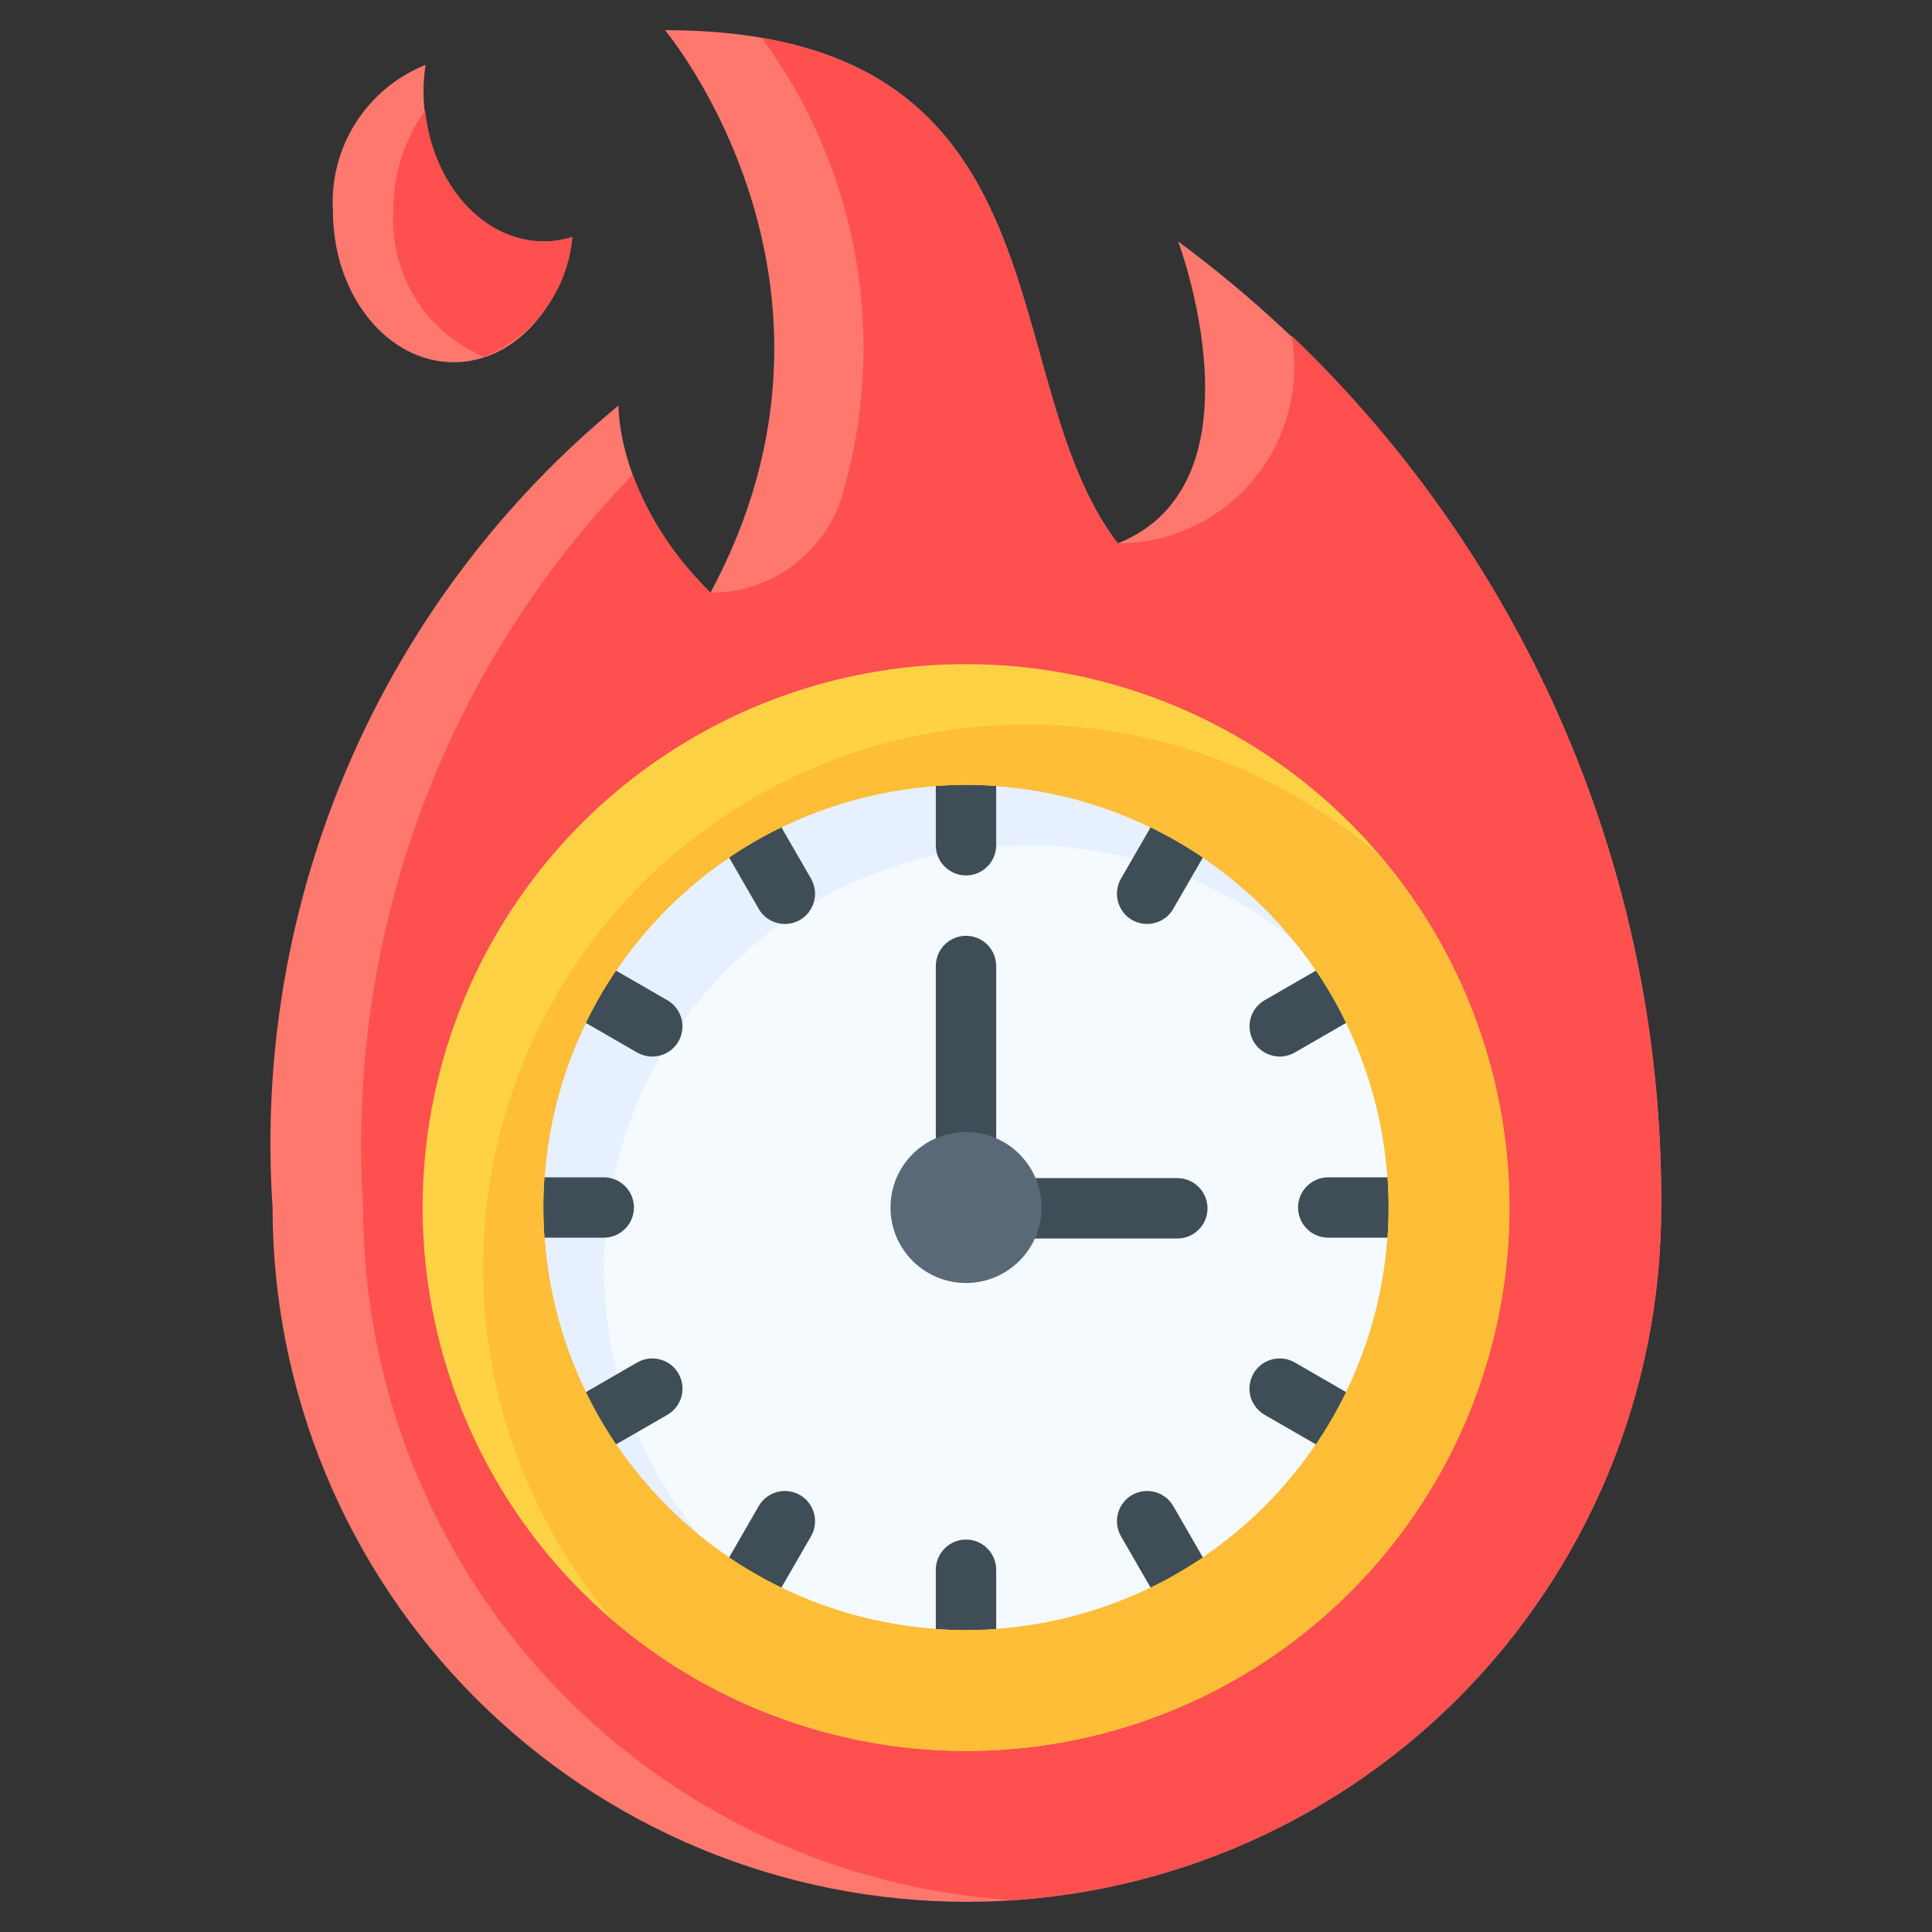
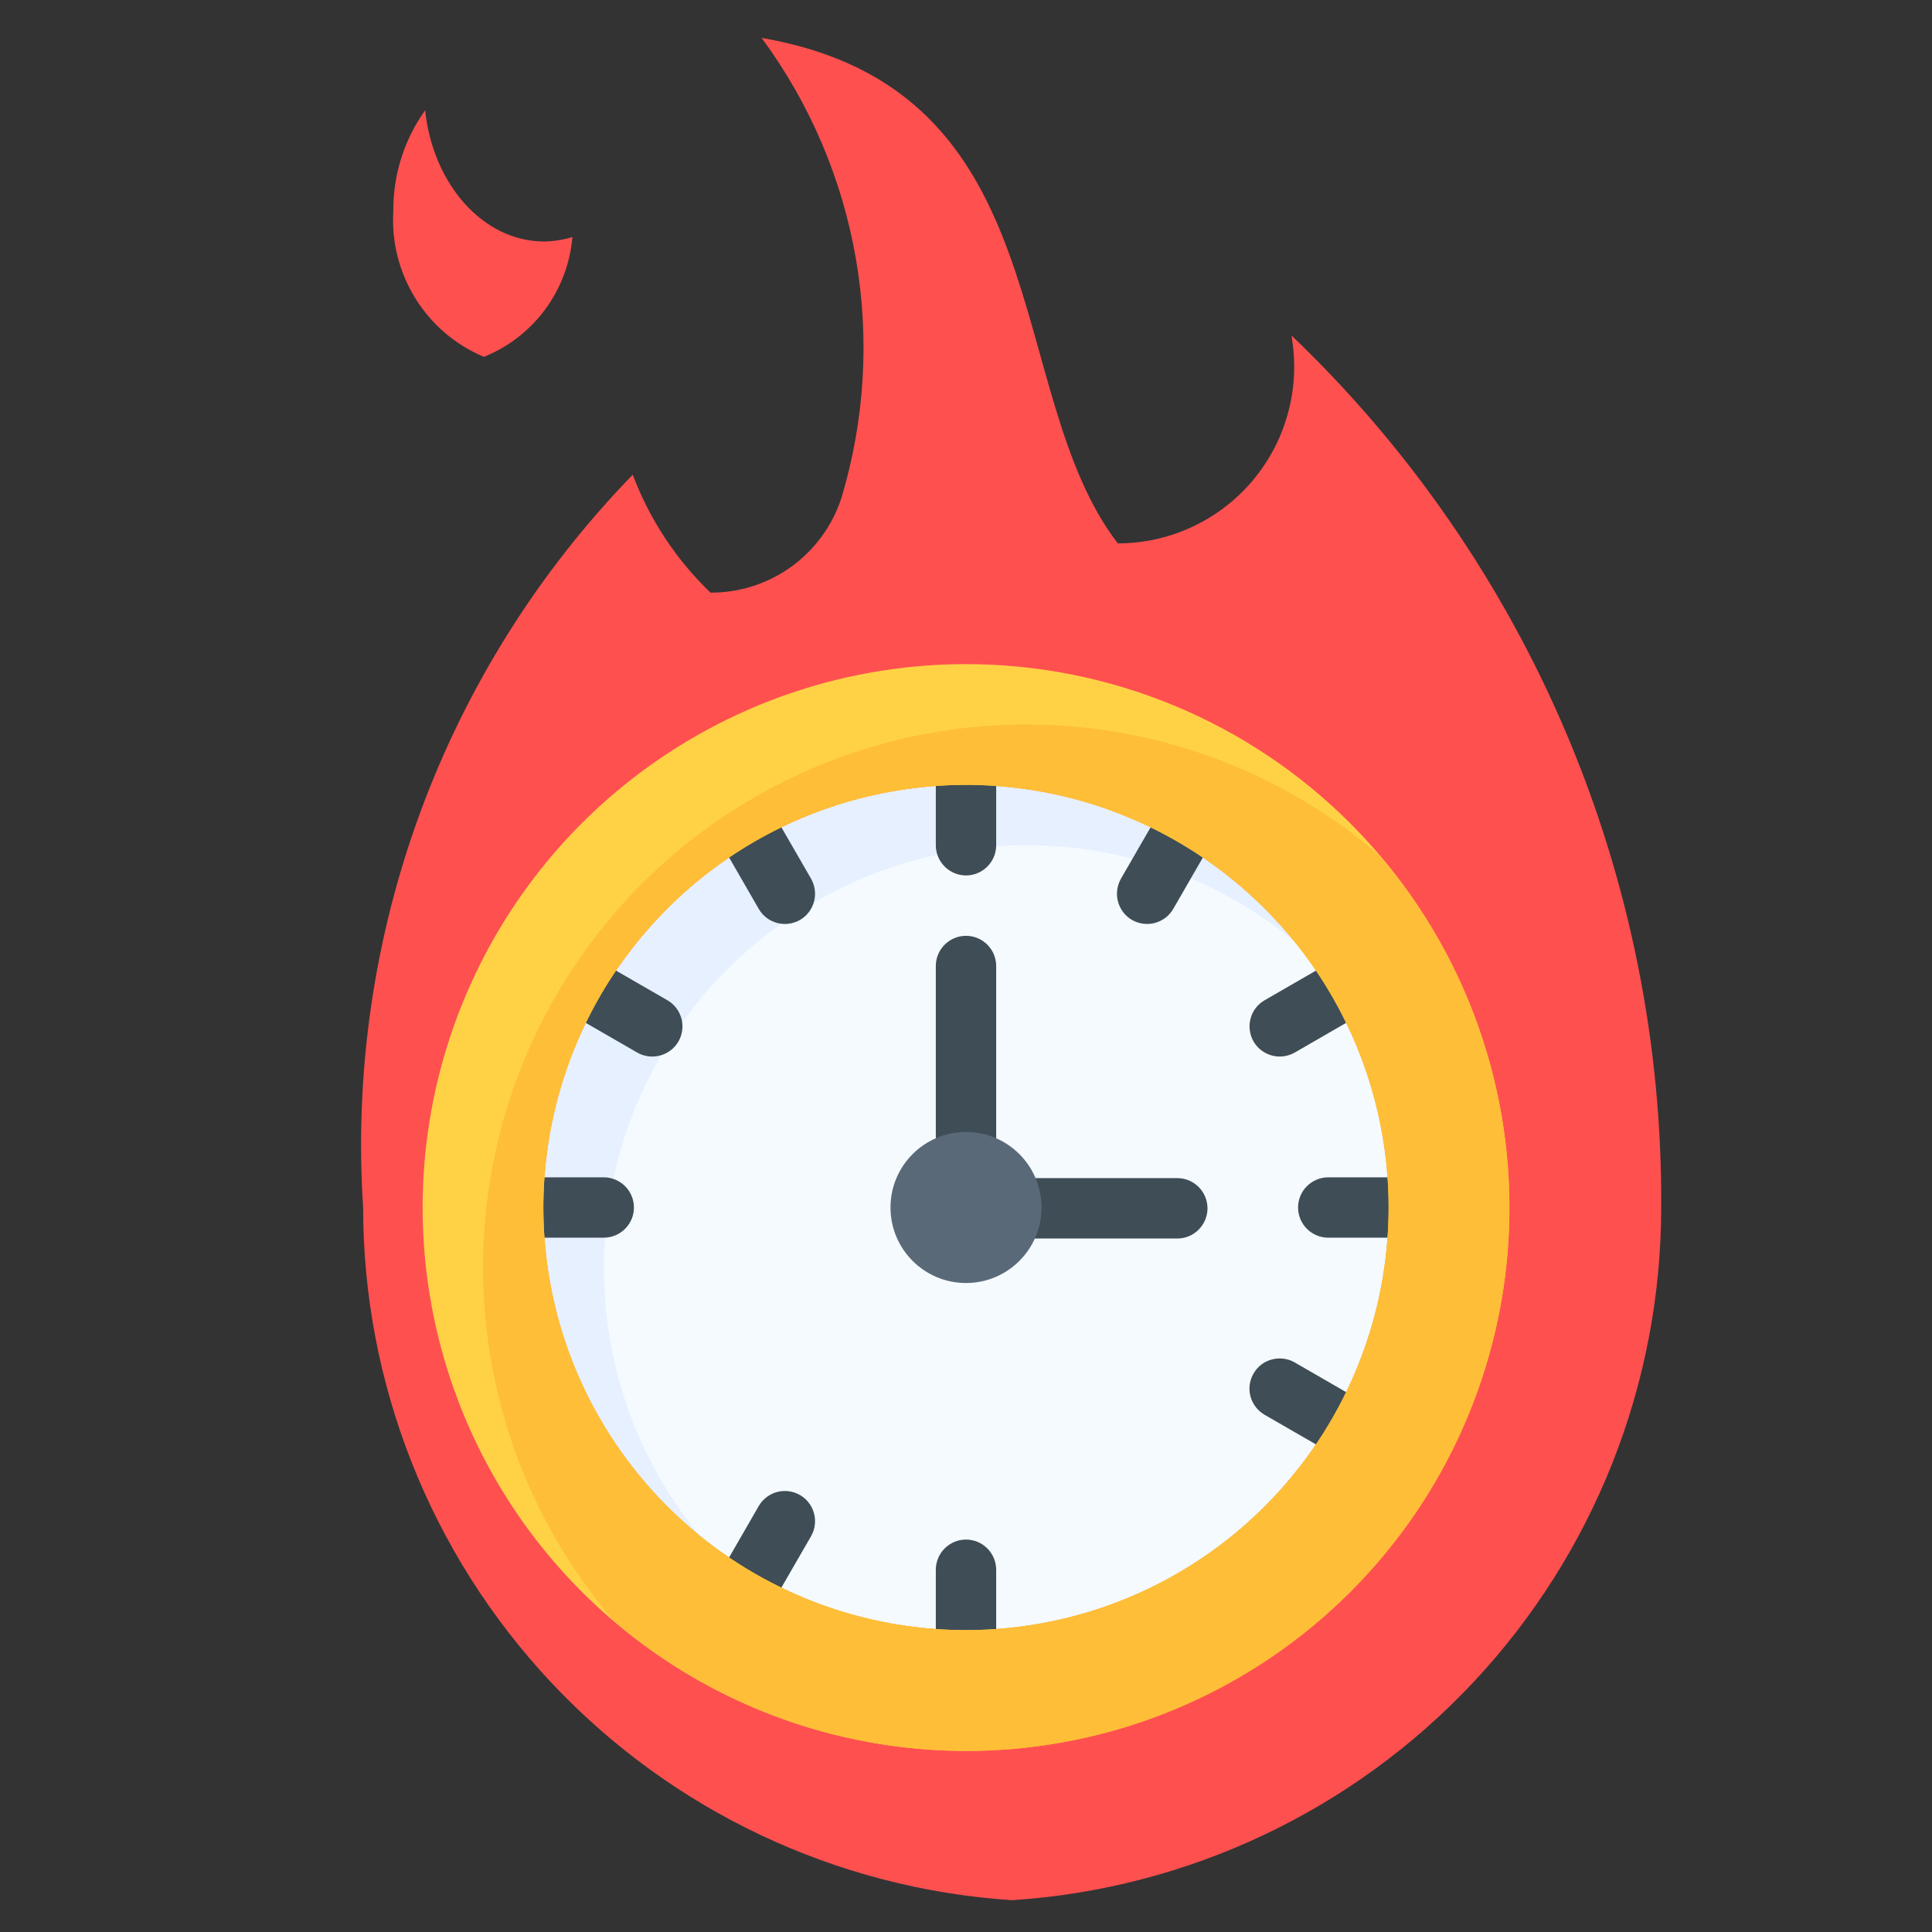
<svg xmlns="http://www.w3.org/2000/svg" width="24" height="24" viewBox="0 0 24 24" fill="none">
  <rect x="0" y="0" width="24" height="24" fill="#333333" stroke="none" />
-   <path d="M14.636 3C14.636 3 15.761 6 13.886 6.75C12.303 4.694 13.366 0.375 8.261 0.375C8.261 0.375 10.894 3.515 8.826 7.362C7.649 6.2 7.684 5.037 7.684 5.037C6.227 6.237 5.077 7.766 4.33 9.499C3.583 11.232 3.259 13.117 3.386 15C3.386 17.288 4.294 19.481 5.912 21.099C7.529 22.716 9.723 23.625 12.011 23.625C14.298 23.625 16.492 22.716 18.11 21.099C19.727 19.481 20.636 17.288 20.636 15C20.653 12.668 20.118 10.366 19.075 8.28C18.033 6.195 16.511 4.385 14.636 3Z" fill="#FF786E" />
  <path d="M12.573 23.605C14.758 23.462 16.808 22.493 18.305 20.895C19.802 19.297 20.635 17.19 20.636 15C20.648 12.977 20.247 10.973 19.458 9.111C18.668 7.248 17.507 5.567 16.045 4.169C16.051 4.211 16.056 4.255 16.062 4.298C16.098 4.606 16.069 4.918 15.976 5.213C15.884 5.509 15.729 5.781 15.524 6.013C15.319 6.244 15.066 6.43 14.784 6.557C14.502 6.684 14.195 6.75 13.886 6.75C12.442 4.875 13.2 1.114 9.461 0.471C10.059 1.281 10.46 2.22 10.632 3.212C10.804 4.204 10.742 5.223 10.452 6.187C10.34 6.53 10.123 6.828 9.83 7.04C9.538 7.251 9.186 7.364 8.826 7.362C8.399 6.952 8.069 6.451 7.86 5.897C6.696 7.096 5.797 8.525 5.22 10.093C4.644 11.661 4.402 13.333 4.511 15C4.511 17.19 5.345 19.297 6.842 20.895C8.339 22.493 10.388 23.462 12.573 23.605Z" fill="#FF5050" />
-   <path d="M6.761 3C5.933 3 5.261 2.16 5.261 1.125C5.262 1.018 5.271 0.912 5.286 0.806C4.928 0.95 4.623 1.203 4.417 1.529C4.21 1.856 4.112 2.239 4.136 2.625C4.136 3.66 4.808 4.5 5.636 4.5C6.377 4.5 6.989 3.825 7.11 2.944C6.997 2.979 6.88 2.998 6.761 3Z" fill="#FF786E" />
  <path d="M5.281 1.37C5.02 1.736 4.882 2.175 4.886 2.625C4.863 3.006 4.96 3.384 5.161 3.708C5.362 4.032 5.659 4.285 6.011 4.433C6.314 4.311 6.578 4.107 6.772 3.844C6.966 3.581 7.083 3.269 7.111 2.944C6.997 2.979 6.88 2.998 6.761 3C6 3 5.378 2.287 5.281 1.37Z" fill="#FF5050" />
  <path d="M12 20.25C14.899 20.25 17.25 17.899 17.25 15C17.25 12.101 14.899 9.75 12 9.75C9.101 9.75 6.75 12.101 6.75 15C6.75 17.899 9.101 20.25 12 20.25Z" fill="#E6F0FF" />
  <path d="M12.75 10.5C11.757 10.5 10.784 10.782 9.945 11.313C9.106 11.843 8.434 12.601 8.008 13.498C7.583 14.395 7.42 15.394 7.539 16.38C7.658 17.366 8.054 18.298 8.682 19.067C9.69 19.888 10.966 20.306 12.264 20.24C13.562 20.174 14.79 19.629 15.709 18.71C16.628 17.791 17.174 16.564 17.241 15.266C17.307 13.967 16.89 12.691 16.069 11.683C15.133 10.916 13.96 10.498 12.75 10.5Z" fill="#F5FAFF" />
  <path d="M12.375 14.625H11.625V12C11.625 11.9 11.665 11.805 11.735 11.735C11.805 11.665 11.9 11.625 12 11.625C12.1 11.625 12.195 11.665 12.265 11.735C12.335 11.805 12.375 11.9 12.375 12V14.625Z" fill="#3F4D56" />
  <path d="M14.625 15.385H12.375V14.635H14.625C14.725 14.635 14.82 14.675 14.89 14.745C14.96 14.815 15 14.911 15 15.01C15 15.11 14.96 15.205 14.89 15.275C14.82 15.346 14.725 15.385 14.625 15.385Z" fill="#3F4D56" />
  <path d="M12 10.875C11.9 10.875 11.805 10.835 11.735 10.765C11.665 10.695 11.625 10.6 11.625 10.5V9.375H12.375V10.5C12.375 10.6 12.335 10.695 12.265 10.765C12.195 10.835 12.1 10.875 12 10.875Z" fill="#3F4D56" />
  <path d="M12.375 20.625H11.625V19.5C11.625 19.401 11.665 19.305 11.735 19.235C11.805 19.165 11.9 19.125 12 19.125C12.1 19.125 12.195 19.165 12.265 19.235C12.335 19.305 12.375 19.401 12.375 19.5V20.625Z" fill="#3F4D56" />
  <path d="M9.425 11.29L8.863 10.315L9.512 9.94L10.075 10.915C10.124 11.002 10.138 11.104 10.112 11.2C10.086 11.296 10.024 11.378 9.938 11.428C9.851 11.477 9.749 11.491 9.653 11.465C9.557 11.439 9.475 11.377 9.425 11.29Z" fill="#3F4D56" />
-   <path d="M14.488 20.059L13.925 19.084C13.876 18.998 13.862 18.895 13.888 18.799C13.914 18.703 13.976 18.622 14.062 18.572C14.149 18.522 14.251 18.509 14.347 18.534C14.443 18.56 14.525 18.623 14.575 18.709L15.137 19.684L14.488 20.059Z" fill="#3F4D56" />
  <path d="M7.915 13.075L6.94 12.512L7.315 11.863L8.29 12.425C8.377 12.475 8.439 12.557 8.465 12.653C8.491 12.749 8.477 12.851 8.428 12.938C8.378 13.024 8.296 13.086 8.2 13.112C8.104 13.138 8.002 13.124 7.915 13.075Z" fill="#3F4D56" />
  <path d="M16.684 18.137L15.709 17.575C15.623 17.525 15.56 17.443 15.534 17.347C15.508 17.251 15.522 17.149 15.572 17.062C15.621 16.976 15.703 16.913 15.799 16.888C15.896 16.862 15.998 16.875 16.084 16.925L17.059 17.488L16.684 18.137Z" fill="#3F4D56" />
  <path d="M7.5 15.375H6.375V14.625H7.5C7.599 14.625 7.695 14.665 7.765 14.735C7.835 14.805 7.875 14.9 7.875 15C7.875 15.1 7.835 15.195 7.765 15.265C7.695 15.335 7.599 15.375 7.5 15.375Z" fill="#3F4D56" />
  <path d="M17.625 15.375H16.5C16.401 15.375 16.305 15.335 16.235 15.265C16.165 15.195 16.125 15.1 16.125 15C16.125 14.9 16.165 14.805 16.235 14.735C16.305 14.665 16.401 14.625 16.5 14.625H17.625V15.375Z" fill="#3F4D56" />
-   <path d="M7.316 18.137L6.941 17.488L7.916 16.925C8.002 16.875 8.104 16.862 8.2 16.888C8.297 16.913 8.378 16.976 8.428 17.062C8.478 17.149 8.491 17.251 8.466 17.347C8.44 17.443 8.377 17.525 8.291 17.575L7.316 18.137Z" fill="#3F4D56" />
  <path d="M15.572 12.938C15.523 12.851 15.509 12.749 15.535 12.653C15.56 12.557 15.623 12.475 15.71 12.425L16.684 11.863L17.059 12.512L16.084 13.075C15.998 13.124 15.896 13.138 15.8 13.112C15.704 13.086 15.622 13.024 15.572 12.938Z" fill="#3F4D56" />
  <path d="M9.512 20.059L8.863 19.684L9.425 18.709C9.475 18.623 9.557 18.56 9.653 18.534C9.749 18.509 9.851 18.522 9.938 18.572C10.024 18.622 10.086 18.703 10.112 18.799C10.138 18.895 10.124 18.998 10.075 19.084L9.512 20.059Z" fill="#3F4D56" />
  <path d="M14.062 11.428C13.976 11.378 13.914 11.296 13.888 11.2C13.862 11.104 13.876 11.002 13.925 10.915L14.488 9.94L15.137 10.315L14.575 11.29C14.525 11.377 14.443 11.439 14.347 11.465C14.251 11.491 14.149 11.477 14.062 11.428Z" fill="#3F4D56" />
  <path d="M12 8.25C10.665 8.25 9.36 8.646 8.25 9.388C7.14 10.129 6.275 11.184 5.764 12.417C5.253 13.65 5.119 15.008 5.38 16.317C5.64 17.626 6.283 18.829 7.227 19.773C8.171 20.717 9.374 21.36 10.683 21.62C11.992 21.881 13.35 21.747 14.583 21.236C15.816 20.725 16.871 19.86 17.612 18.75C18.354 17.64 18.75 16.335 18.75 15C18.75 13.21 18.039 11.493 16.773 10.227C15.507 8.961 13.79 8.25 12 8.25ZM12 20.25C10.962 20.25 9.947 19.942 9.083 19.365C8.22 18.788 7.547 17.968 7.15 17.009C6.752 16.05 6.648 14.994 6.851 13.976C7.053 12.957 7.553 12.022 8.288 11.288C9.022 10.553 9.957 10.053 10.976 9.851C11.994 9.648 13.05 9.752 14.009 10.15C14.968 10.547 15.788 11.22 16.365 12.083C16.942 12.947 17.25 13.962 17.25 15C17.25 16.392 16.697 17.728 15.712 18.712C14.728 19.697 13.392 20.25 12 20.25Z" fill="#FFD246" />
  <path d="M12.75 9C11.46 8.999 10.197 9.368 9.111 10.063C8.024 10.758 7.16 11.75 6.62 12.921C6.08 14.092 5.887 15.394 6.064 16.672C6.241 17.949 6.781 19.149 7.619 20.129C8.909 21.234 10.569 21.812 12.266 21.746C13.963 21.681 15.574 20.977 16.775 19.776C17.976 18.576 18.68 16.966 18.746 15.268C18.812 13.571 18.235 11.911 17.131 10.621C15.911 9.574 14.357 8.999 12.75 9ZM12 20.25C10.961 20.25 9.946 19.942 9.083 19.365C8.22 18.788 7.547 17.968 7.149 17.009C6.752 16.05 6.648 14.994 6.851 13.976C7.053 12.957 7.553 12.022 8.288 11.288C9.022 10.553 9.957 10.053 10.976 9.851C11.994 9.648 13.05 9.752 14.009 10.15C14.968 10.547 15.788 11.22 16.365 12.083C16.942 12.947 17.25 13.962 17.25 15C17.25 16.392 16.697 17.728 15.712 18.712C14.728 19.697 13.392 20.25 12 20.25Z" fill="#FFBE37" />
  <path d="M12 15.938C12.518 15.938 12.938 15.518 12.938 15C12.938 14.482 12.518 14.062 12 14.062C11.482 14.062 11.062 14.482 11.062 15C11.062 15.518 11.482 15.938 12 15.938Z" fill="#5A6978" />
</svg>